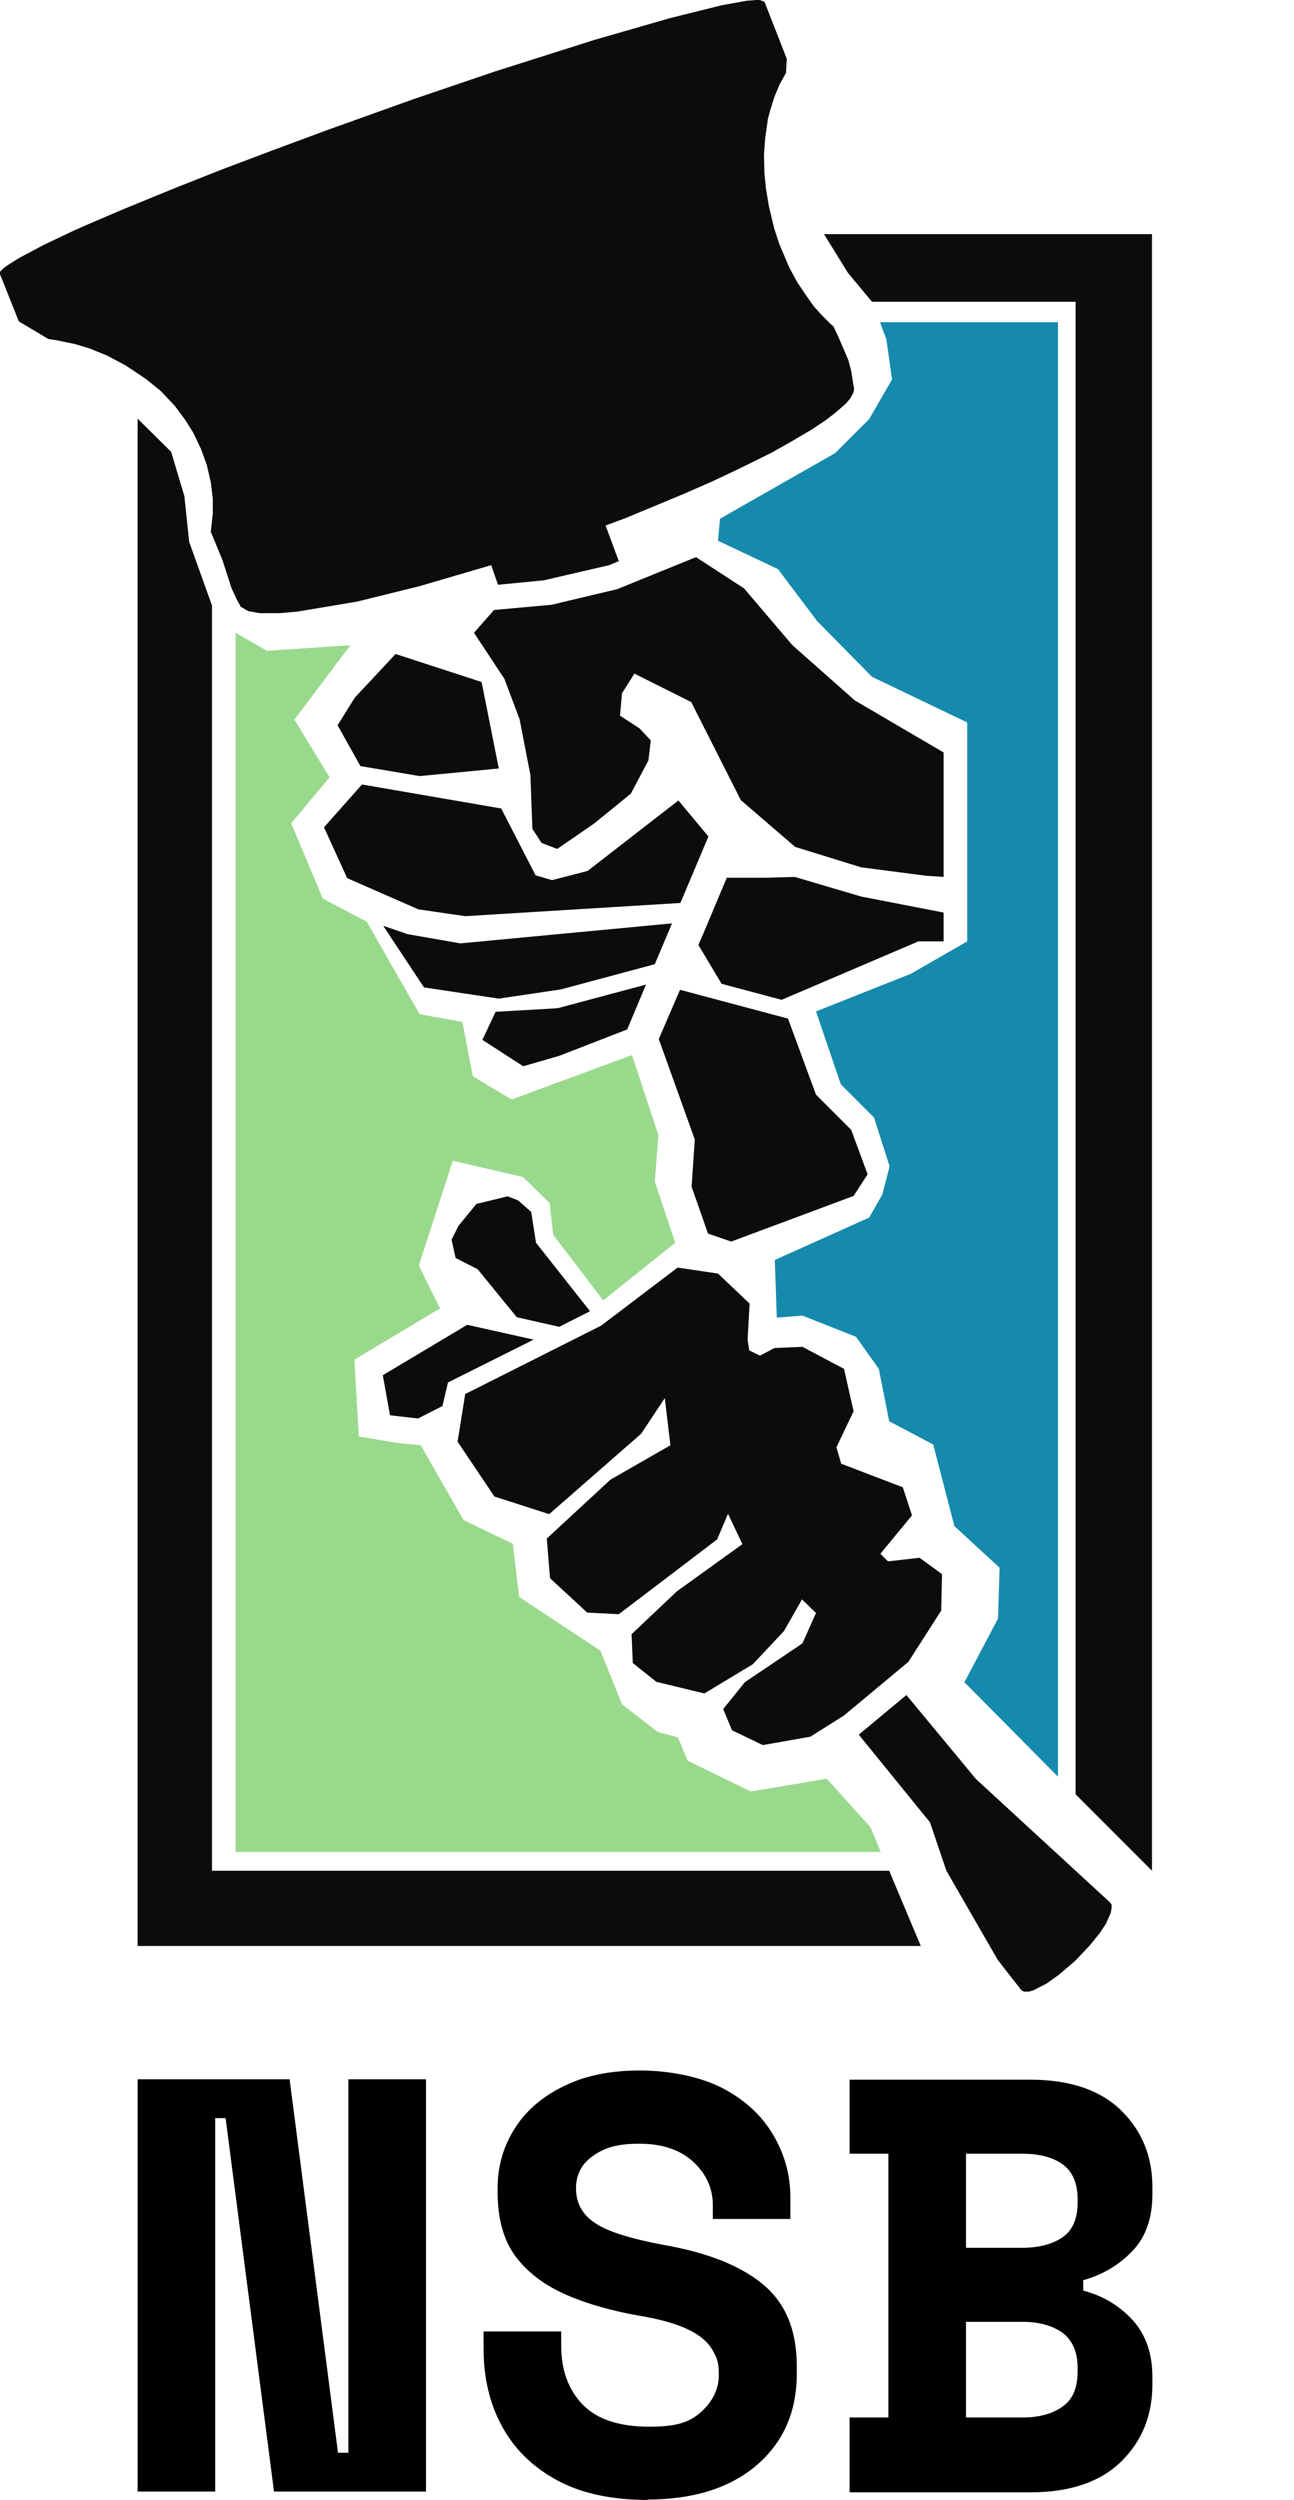
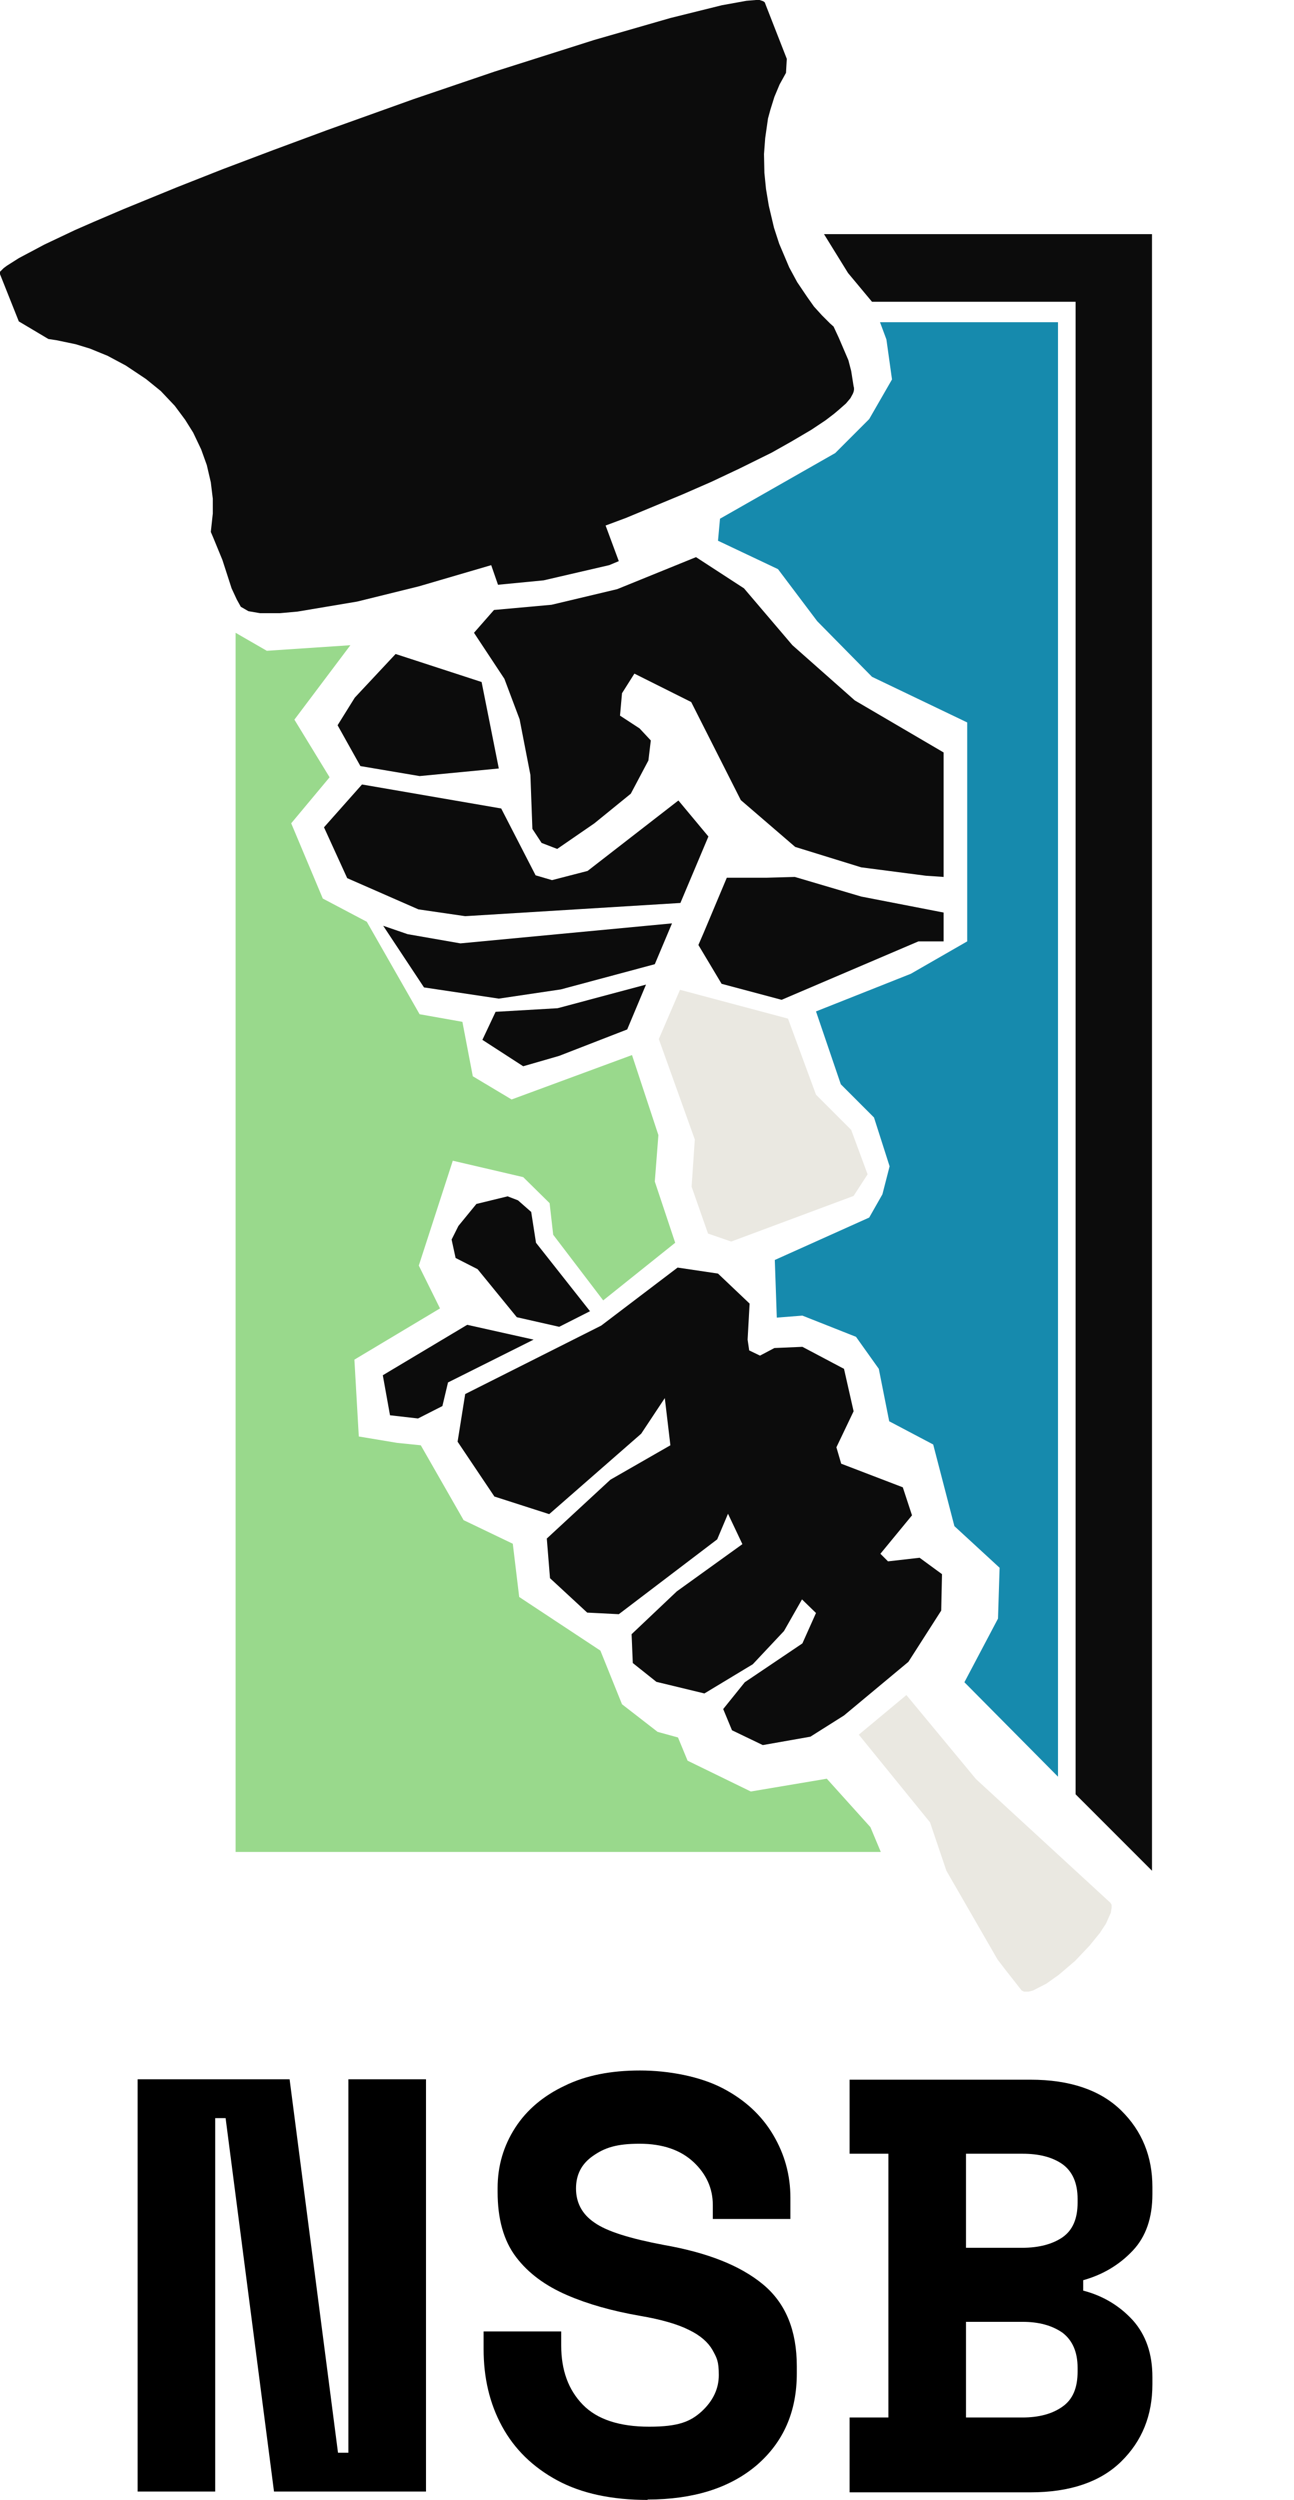
<svg xmlns="http://www.w3.org/2000/svg" id="Ebene_1" version="1.2" viewBox="0 0 323.5 624.6">
  <polyline points="170 247.3 164.7 259.6 173.7 284.7 172.9 296.5 177 308.2 182.8 310.2 213.4 298.8 216.9 293.4 212.8 282.3 204 273.5 197 254.5 170 247.3" fill="#eae8e1" />
-   <polyline points="113.9 314.3 112.9 309.7 114.6 306.3 119.1 300.8 126.9 298.9 129.5 299.9 132.8 302.8 134 310.5 147.5 327.6 139.8 331.5 129.2 329.1 119.4 317.1 113.9 314.3" fill="#eae8e1" />
  <polyline points="214.7 433.4 226.6 423.5 244 444.5 277.6 475.4 277.9 475.9 277.9 476.7 277.7 477.9 276.5 480.6 275 482.9 272.4 486.1 268.8 489.9 264.7 493.4 261.6 495.6 258.3 497.3 257.2 497.6 256 497.6 255.4 497.3 251.4 492.2 249.4 489.6 236.6 467.4 232.5 455.3 214.7 433.4" fill="#eae8e1" />
  <polyline points="264.5 443.9 264.5 80.5 220 80.5 221.6 84.8 223 94.8 217.3 104.7 208.8 113.2 180 129.6 179.5 135.1 194.5 142.2 204.3 155.2 218 169.1 241.8 180.5 241.8 235.2 227.7 243.3 204 252.7 210.2 270.9 218.5 279.2 222.4 291.4 220.6 298.4 217.3 304.2 193.7 314.8 194.2 329.2 200.6 328.7 214 334 219.7 342 222.3 355.1 233.3 360.9 238.6 381.3 249.9 391.7 249.5 404.4 241.1 420.3 264.5 443.9" fill="#168aad" />
  <polyline points="58.9 158.1 58.9 462.7 220.2 462.7 217.6 456.5 206.7 444.4 187.7 447.6 171.9 439.9 169.5 434.1 164.4 432.7 155.5 425.8 150.1 412.4 129.8 399 128.2 385.7 115.9 379.8 105.2 361.1 99.3 360.5 89.7 358.9 88.6 339.7 110 326.9 104.7 316.2 113.2 290 130.8 294.1 137.4 300.6 138.3 308.5 150.8 324.9 168.8 310.5 163.7 295.2 164.6 283.6 158 263.6 127.9 274.7 118.2 268.9 115.6 255.3 104.9 253.4 91.7 230.3 80.7 224.5 72.8 205.7 82.4 194.2 73.6 179.8 87.6 161.2 66.7 162.6 58.9 158.1" fill="#99d98c" />
  <g>
    <polyline points="86.8 219.4 104.6 227.2 116.3 228.9 170.1 225.6 177.1 209 169.6 200 146.9 217.6 138 219.9 133.9 218.7 125.3 202 90.5 196 81 206.7 86.8 219.4" fill="#eae8e1" />
    <polyline points="235.9 188 213.7 175 198.1 161.2 186 147 174 139.2 154.3 147.2 137.9 151.1 123.5 152.4 118.5 158.1 126.1 169.6 129.9 179.7 132.6 193.6 133.1 207.1 135.4 210.6 139.3 212.1 148.6 205.7 157.7 198.3 162.1 190 162.7 185 159.9 182 155 178.8 155.5 173.2 158.6 168.3 172.8 175.4 185.2 199.9 198.8 211.6 215.3 216.7 231.5 218.8 235.9 219.1" fill="#eae8e1" />
    <polyline points="90.1 191.4 104.9 193.9 124.7 192 120.4 170.4 98.9 163.4 88.7 174.3 84.4 181.2 90.1 191.4" fill="#eae8e1" />
    <polyline points="163.7 240.9 140.2 247.2 124.7 249.5 106 246.7 95.8 231.3 101.9 233.4 115.1 235.7 168 230.7" fill="#eae8e1" />
    <polyline points="123.9 252.8 120.6 259.8 130.8 266.4 139.8 263.8 156.8 257.2 161.5 246 139.4 251.9 123.9 252.8" fill="#eae8e1" />
    <polyline points="235.9 235.2 229.6 235.2 195.4 249.8 180.4 245.8 174.6 236.1 175.9 233.1 181.7 219.3 191.6 219.3 198.7 219.1 215.3 224 235.9 228" fill="#eae8e1" />
-     <polyline points="116.8 331 95.7 343.6 97.5 353.6 104.5 354.4 110.6 351.3 112 345.4 133.4 334.7 116.8 331" fill="#eae8e1" />
    <polyline points="116.3 348.3 150.3 331.2 169.4 316.7 179.5 318.2 187.4 325.7 186.9 334.7 187.3 337.4 190 338.7 193.6 336.8 200.6 336.5 211 342 213.4 352.6 209.1 361.6 210.3 365.7 225.7 371.6 228 378.6 220.1 388.2 222 390.1 229.9 389.2 235.5 393.3 235.3 402.4 227.1 415.2 211 428.6 202.6 433.9 190.7 436 183 432.3 180.8 427 186.2 420.3 200.6 410.6 204 403 200.5 399.6 196 407.5 188.2 415.8 176.1 423.1 164.1 420.2 158.2 415.5 157.9 408.3 169.2 397.6 185.6 385.8 182 378.2 179.3 384.6 154.7 403.3 146.8 402.9 137.5 394.3 136.7 384.4 152.6 369.7 167.6 361.1 166.2 349.3 160.3 358.2 137.3 378.3 123.6 373.9 114.4 360.2 116.3 348.3" fill="#eae8e1" />
  </g>
  <polyline points="151.4 131.3 154.7 140.2 152.3 141.2 135.9 145 124.5 146.1 122.8 141.2 104.7 146.5 89.3 150.3 74.4 152.8 70 153.2 65 153.2 62.1 152.7 60.2 151.6 59.2 149.8 57.9 147 55.6 139.9 53.3 134.3 52.7 132.9 53.2 128.3 53.2 124.6 52.7 120.5 51.7 116.2 50.3 112.3 48.3 108.1 46.3 104.9 43.7 101.4 40.2 97.7 36.5 94.7 31.4 91.3 26.9 88.9 22.5 87.1 18.9 86 14.1 85 12.1 84.7 4.7 80.3 0 68.5 0 68.3 0 68.2 0 67.9 .9 67 1.7 66.4 4.7 64.5 11.1 61.1 18.7 57.5 23.5 55.4 31 52.2 44.2 46.8 55.6 42.3 68.3 37.5 81.8 32.5 103.3 24.8 123.6 17.9 148.5 10 167.6 4.5 180.5 1.3 186.6 .2 189 0 189.9 0 190.8 .3 191.2 .6 191.5 1.4 196.7 14.7 196.5 18.2 194.9 21.1 193.6 24.2 192.6 27.4 192 29.6 191.3 34.5 191 38.5 191.1 43.2 191.5 47.2 192.2 51.4 193.5 56.9 194.8 60.9 197.3 66.8 199.3 70.5 201.8 74.2 203.5 76.6 205.5 78.8 207.5 80.8 208.4 81.6 209.7 84.4 212.1 90 212.8 92.7 213.4 96.5 213.5 96.9 213.5 97.4 213.4 97.9 213.2 98.4 212.6 99.5 211.5 100.8 209.8 102.3 208.5 103.4 206.4 105 202.8 107.4 197.7 110.4 192.9 113.1 184.8 117.1 177.8 120.4 170.7 123.5 156.5 129.4 151.4 131.3" fill="#0c0c0c" />
-   <polyline points="34.4 104.6 42.8 112.9 46.1 124 47.3 135.4 53 151.3 53 467.4 222.3 467.4 230.2 486.2 34.4 486.2 34.4 104.6" fill="#0c0c0c" />
  <polyline points="206 58.5 212 68.2 218 75.4 268.9 75.4 268.9 448.3 288 467.4 288 58.5 206 58.5 206 58.5" fill="#0c0c0c" />
  <polyline points="86.8 219.4 104.6 227.2 116.3 228.9 170.1 225.6 177.1 209 169.6 200 146.9 217.6 138 219.9 133.9 218.7 125.3 202 90.5 196 81 206.7 86.8 219.4" fill="#0c0c0c" />
  <polyline points="235.9 188 213.7 175 198.1 161.2 186 147 174 139.2 154.3 147.2 137.9 151.1 123.5 152.4 118.5 158.1 126.1 169.6 129.9 179.7 132.6 193.6 133.1 207.1 135.4 210.6 139.3 212.1 148.6 205.7 157.7 198.3 162.1 190 162.7 185 159.9 182 155 178.8 155.5 173.2 158.6 168.3 172.8 175.4 185.2 199.9 198.8 211.6 215.3 216.7 231.5 218.8 235.9 219.1" fill="#0c0c0c" />
  <polyline points="90.1 191.4 104.9 193.9 124.7 192 120.4 170.4 98.9 163.4 88.7 174.3 84.4 181.2 90.1 191.4" fill="#0c0c0c" />
  <polyline points="163.7 240.9 140.2 247.2 124.7 249.5 106 246.7 95.8 231.3 101.9 233.4 115.1 235.7 168 230.7" fill="#0c0c0c" />
  <polyline points="123.9 252.8 120.6 259.8 130.8 266.4 139.8 263.8 156.8 257.2 161.5 246 139.4 251.9 123.9 252.8" fill="#0c0c0c" />
  <polyline points="235.9 235.2 229.6 235.2 195.4 249.8 180.4 245.8 174.6 236.1 175.9 233.1 181.7 219.3 191.6 219.3 198.7 219.1 215.3 224 235.9 228" fill="#0c0c0c" />
  <polyline points="116.8 331 95.7 343.6 97.5 353.6 104.5 354.4 110.6 351.3 112 345.4 133.4 334.7 116.8 331" fill="#0c0c0c" />
  <polyline points="116.3 348.3 150.3 331.2 169.4 316.7 179.5 318.2 187.4 325.7 186.9 334.7 187.3 337.4 190 338.7 193.6 336.8 200.6 336.5 211 342 213.4 352.6 209.1 361.6 210.3 365.7 225.7 371.6 228 378.6 220.1 388.2 222 390.1 229.9 389.2 235.5 393.3 235.3 402.4 227.1 415.2 211 428.6 202.6 433.9 190.7 436 183 432.3 180.8 427 186.2 420.3 200.6 410.6 204 403 200.5 399.6 196 407.5 188.2 415.8 176.1 423.1 164.1 420.2 158.2 415.5 157.9 408.3 169.2 397.6 185.6 385.8 182 378.2 179.3 384.6 154.7 403.3 146.8 402.9 137.5 394.3 136.7 384.4 152.6 369.7 167.6 361.1 166.2 349.3 160.3 358.2 137.3 378.3 123.6 373.9 114.4 360.2 116.3 348.3" fill="#0c0c0c" />
-   <polyline points="170 247.3 164.7 259.6 173.7 284.7 172.9 296.5 177 308.2 182.8 310.2 213.4 298.8 216.9 293.4 212.8 282.3 204 273.5 197 254.5 170 247.3" fill="#0c0c0c" />
  <polyline points="113.9 314.3 112.9 309.7 114.6 306.3 119.1 300.8 126.9 298.9 129.5 299.9 132.8 302.8 134 310.5 147.5 327.6 139.8 331.5 129.2 329.1 119.4 317.1 113.9 314.3" fill="#0c0c0c" />
-   <polyline points="214.7 433.4 226.6 423.5 244 444.5 277.6 475.4 277.9 475.9 277.9 476.7 277.7 477.9 276.5 480.6 275 482.9 272.4 486.1 268.8 489.9 264.7 493.4 261.6 495.6 258.3 497.3 257.2 497.6 256 497.6 255.4 497.3 251.4 492.2 249.4 489.6 236.6 467.4 232.5 455.3 214.7 433.4" fill="#0c0c0c" />
  <g>
    <path d="M34.4,622.5v-103h38l12.1,93.3h2.6v-93.3h19.4v103h-38l-12.1-93.3h-2.6v93.3h-19.4Z" />
    <path d="M162,624.6c-9,0-16.6-1.6-22.7-4.9-6.1-3.3-10.7-7.8-13.8-13.5-3.1-5.7-4.6-12.1-4.6-19.3v-4.4h19.4v3.5c0,6.2,1.8,11.1,5.4,14.8,3.6,3.7,9.2,5.5,16.6,5.5s10.3-1.3,13.1-3.8c2.8-2.6,4.3-5.6,4.3-9.1s-.5-4.3-1.6-6.3c-1.1-1.9-3-3.6-5.9-5-2.8-1.4-6.9-2.6-12.2-3.5-6.9-1.2-13-2.9-18.3-5.2-5.3-2.3-9.6-5.4-12.7-9.5-3.1-4.1-4.6-9.5-4.6-16.3v-.9c0-5.6,1.5-10.6,4.4-15.1,2.9-4.5,7.1-8,12.4-10.5,5.3-2.6,11.6-3.8,18.8-3.8s15,1.5,20.6,4.4c5.6,2.9,9.8,6.8,12.7,11.7,2.9,4.9,4.3,10.1,4.3,15.7v5.3h-19.4v-3.5c0-4.1-1.6-7.7-4.8-10.7-3.2-3-7.7-4.6-13.5-4.6s-8.7,1-11.6,3c-2.9,2-4.3,4.7-4.3,8.2s1.5,6.4,4.6,8.5c3.1,2.2,8.9,4,17.4,5.6,10.8,1.9,19,5.1,24.7,9.8,5.7,4.7,8.5,11.5,8.5,20.5v1.8c0,9.5-3.3,17.1-10,22.9-6.7,5.7-15.8,8.6-27.4,8.6Z" />
    <path d="M212.4,622.5v-18.5h9.7v-65.9h-9.7v-18.5h45.2c9.9,0,17.5,2.6,22.7,7.7,5.2,5.1,7.8,11.5,7.8,19.1v1.8c0,5.9-1.6,10.6-4.9,14.1-3.3,3.5-7.4,6-12.4,7.4v2.6c5,1.3,9.1,3.8,12.4,7.4,3.3,3.7,4.9,8.4,4.9,14.2v1.8c0,7.8-2.6,14.2-7.8,19.3-5.2,5.1-12.8,7.7-22.7,7.7h-45.2ZM241.5,561.6h14.1c4.1,0,7.5-.9,10-2.6,2.6-1.8,3.8-4.7,3.8-8.7v-.9c0-4-1.3-6.9-3.8-8.7-2.6-1.8-5.9-2.6-10-2.6h-14.1v23.5ZM241.5,604h14.1c4.1,0,7.5-.9,10-2.7,2.6-1.8,3.8-4.7,3.8-8.8v-.9c0-4-1.3-6.9-3.8-8.8-2.6-1.8-5.9-2.7-10-2.7h-14.1v23.8Z" />
  </g>
</svg>